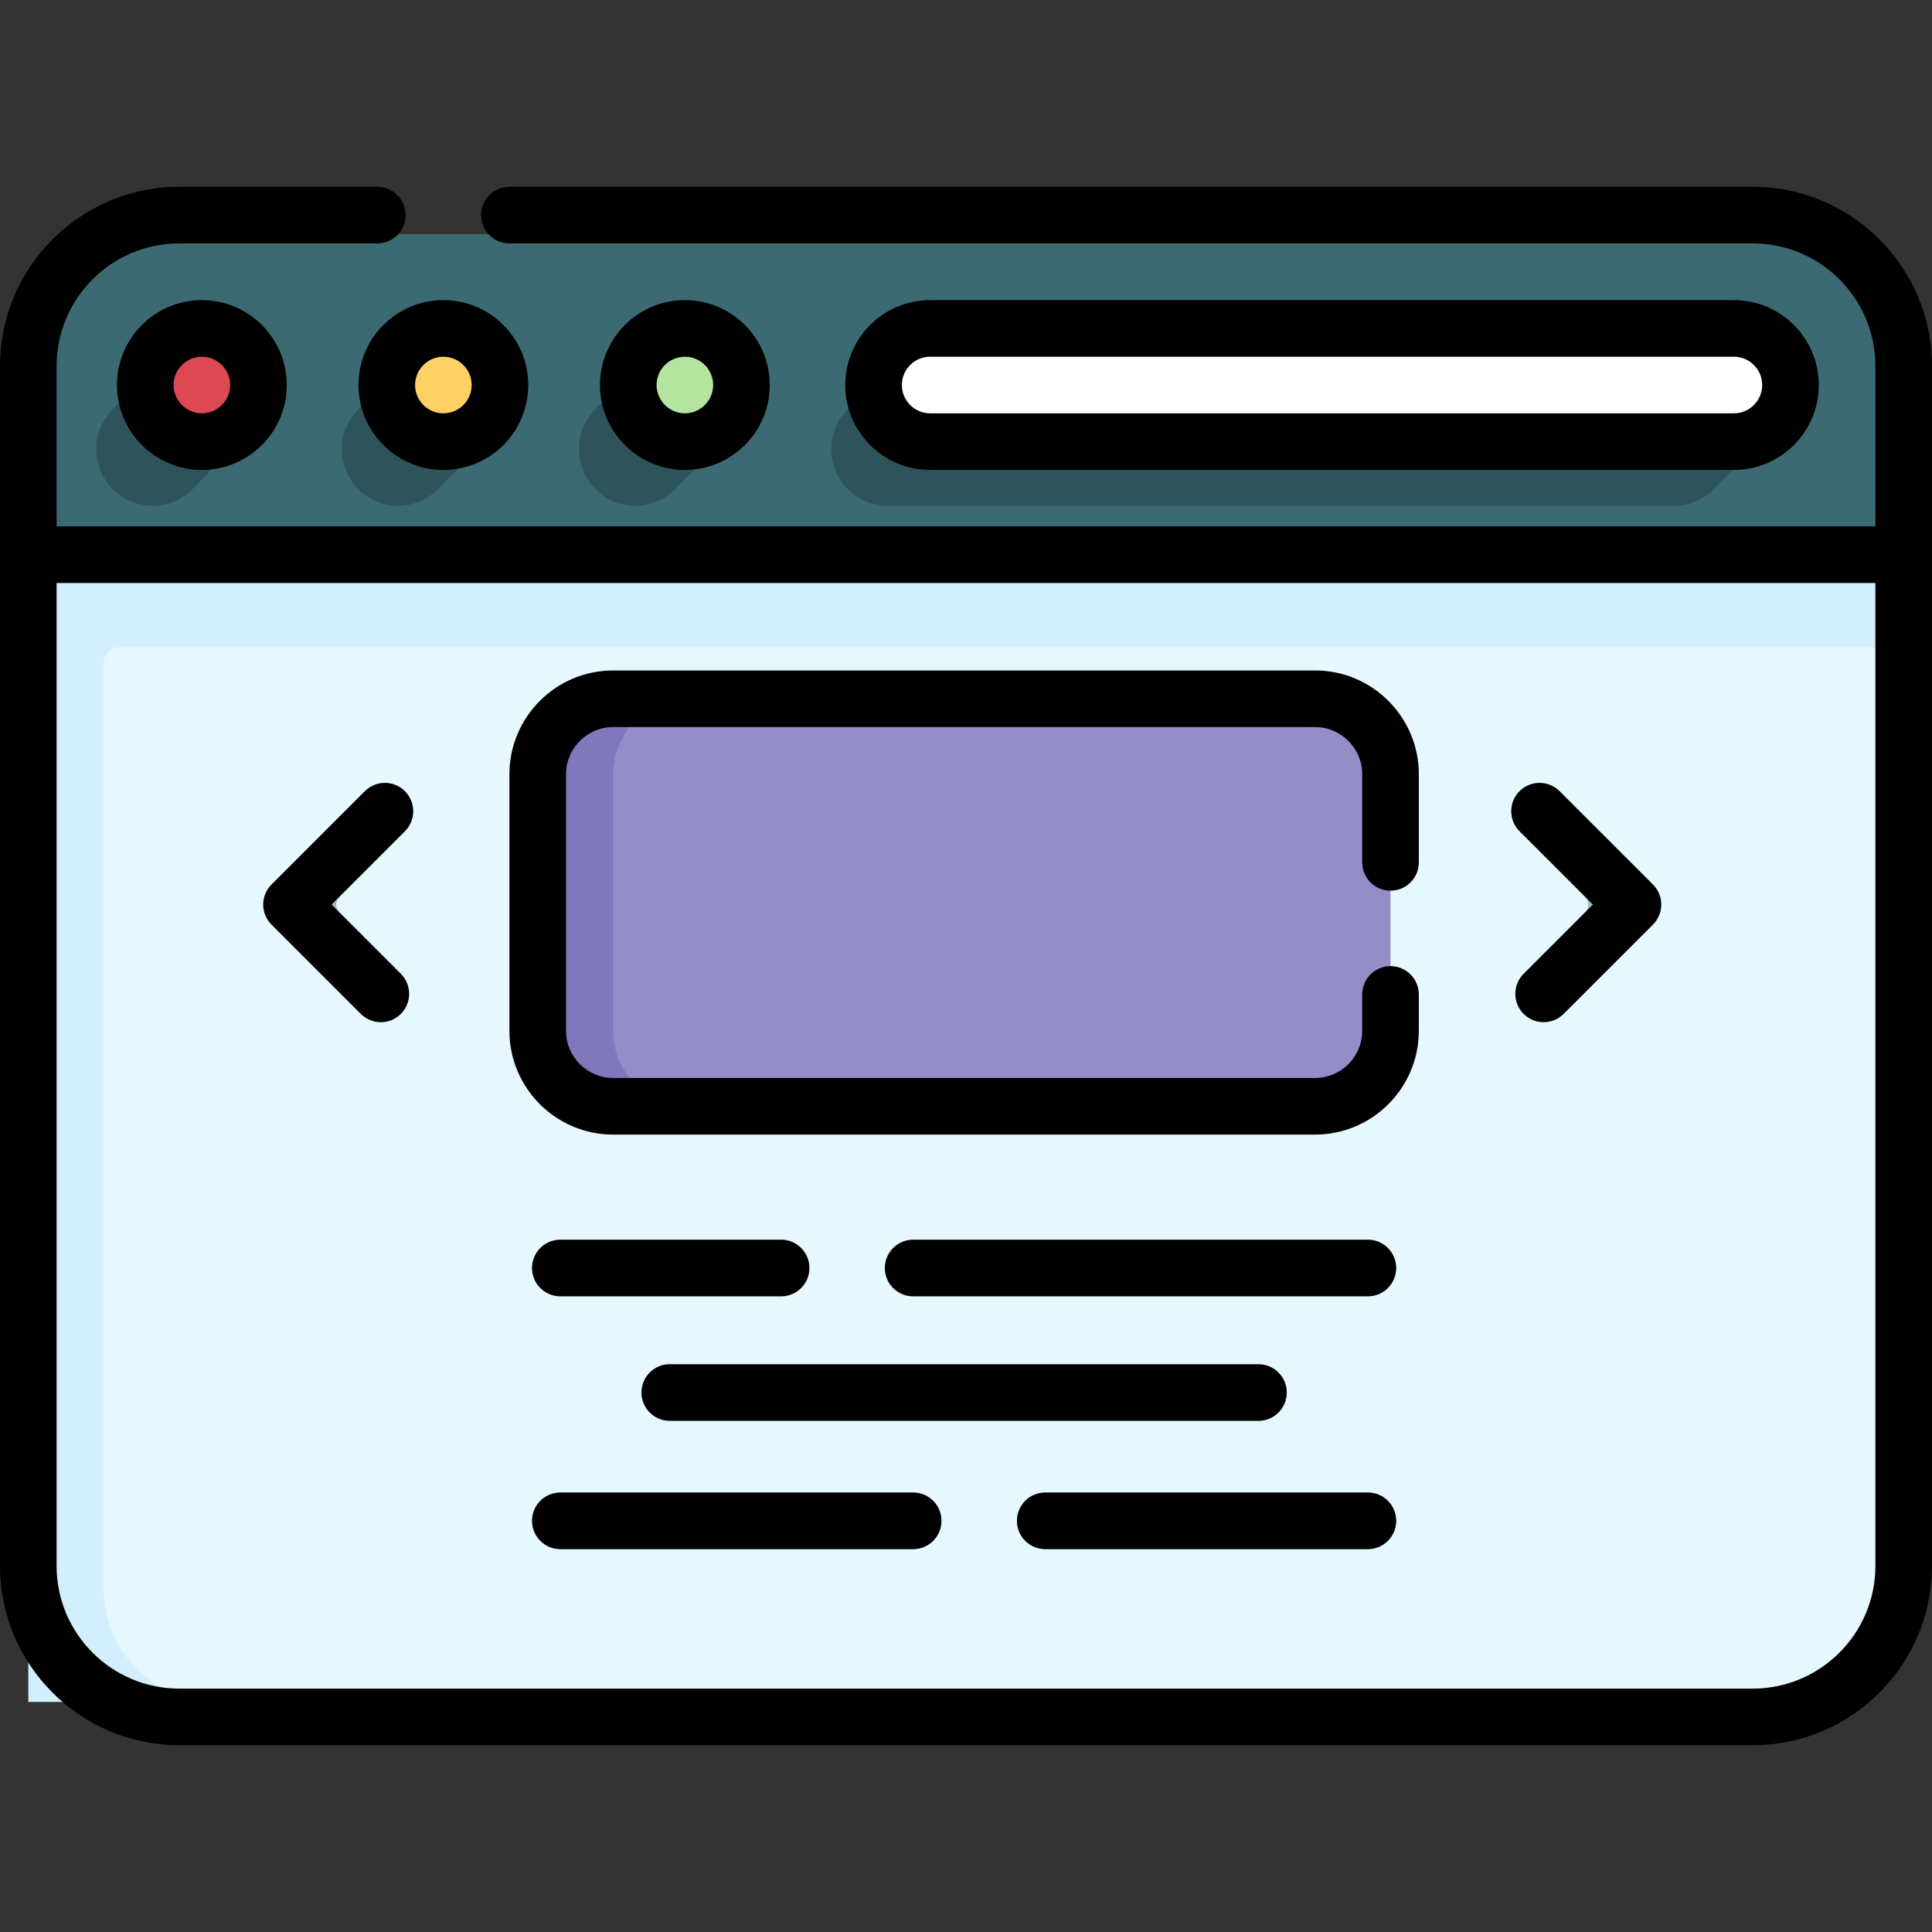
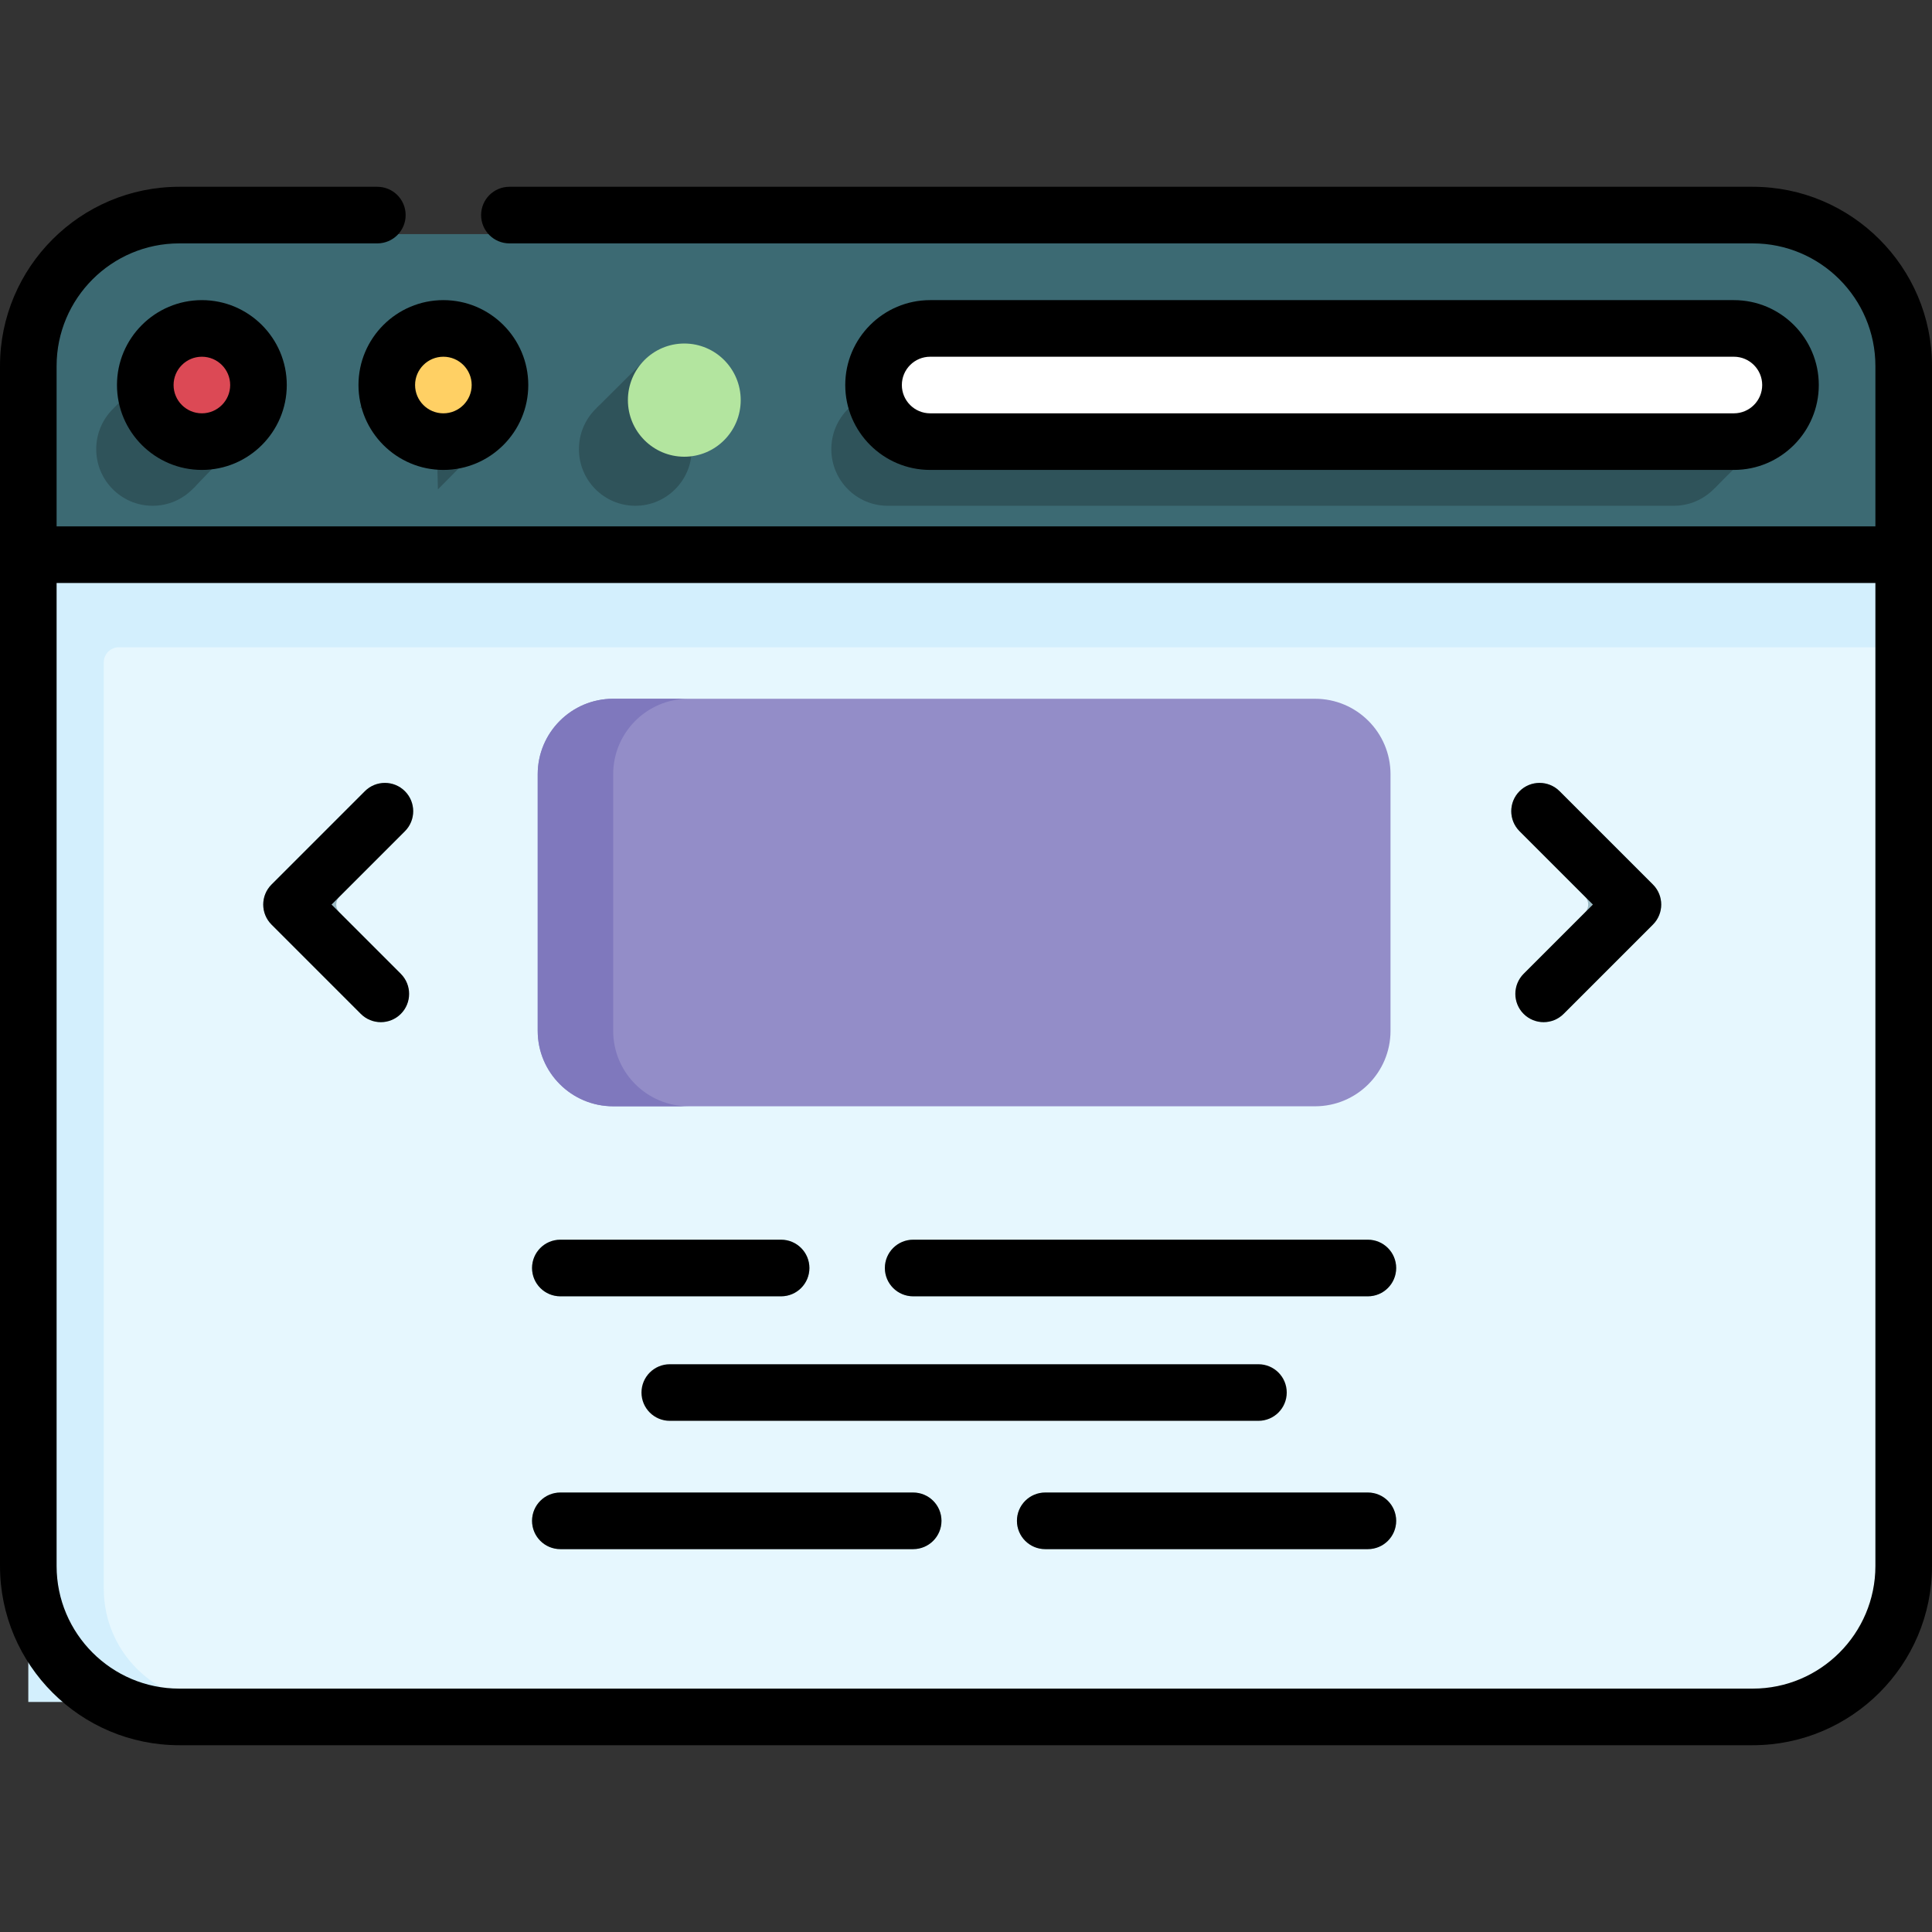
<svg xmlns="http://www.w3.org/2000/svg" id="Capa_1" enable-background="new 0 0 512 512" height="512" viewBox="0 0 512 512" width="512">
  <rect x="0" y="0" width="512" height="512" fill="#333333" stroke="none" />
  <g>
    <g>
      <path d="m504.5 151.536v269.5c0 16.57-13.43 30-30 30h-435.638c-16.57 0-30-13.43-30-30v-269.5l254.989-10z" fill="#e6f7fe" />
      <path d="m504.5 171.536v-20h-477-20v20 279.5h50c-16.57 0-30-13.43-30-30v-245.5c0-2.209 1.791-4 4-4z" fill="#d3effd" />
      <path d="m504.5 92.036v59.5h-497v-59.5c0-16.57 13.43-30 30-30h437c16.57 0 30 13.43 30 30z" fill="#3c6a73" />
      <g>
        <g fill="#2f535a">
          <path d="m235.258 134.036c-8.255 0-14.947-6.716-14.947-15s6.692-15 14.947-15h208.315c8.255 0 14.947 6.716 14.947 15s-6.692 15-14.947 15z" />
          <ellipse cx="168.369" cy="119.036" rx="14.947" ry="15" />
-           <path d="m178.861 129.72 12.874-12.869-13.139 1.179z" />
          <path d="m158.092 108.145 12.562-12.517-2.693 10.408z" />
-           <ellipse cx="105.534" cy="119.036" rx="14.947" ry="15" />
          <path d="m116.053 129.693 12.382-12.498-12.674.835z" />
          <path d="m95.257 108.145 12.371-12.46-2.502 10.351z" />
          <ellipse cx="40.447" cy="119.036" rx="14.947" ry="15" />
          <path d="m51.269 129.382 12.721-13.186-13.139 1.381z" />
          <path d="m30.17 108.145 11.622-12.039-1.753 9.93z" />
          <path d="m225.014 108.113 12.971-12.991-3.025 14.276z" />
          <path d="m454.33 129.451 13.149-13.179-10.185 3.381z" />
        </g>
        <ellipse cx="118.446" cy="106.036" fill="#ffd064" rx="14.947" ry="15" />
        <ellipse cx="52.995" cy="106.036" fill="#dc4955" rx="14.947" ry="15" />
        <ellipse cx="181.349" cy="106.036" fill="#b3e59f" rx="14.947" ry="15" />
      </g>
      <path d="m162.5 293.179h186c11.046 0 20-8.954 20-20v-68c0-11.046-8.954-20-20-20h-186c-11.046 0-20 8.954-20 20v68c0 11.046 8.954 20 20 20z" fill="#938dc8" />
      <path d="m182.5 293.176h-20c-11.05 0-20-8.95-20-20v-68c0-11.04 8.95-20 20-20h20c-11.05 0-20 8.96-20 20v68c0 11.05 8.95 20 20 20z" fill="#7f78bd" />
      <g>
        <g>
          <path d="m207 343.536h-58.5c-4.142 0-7.5-3.357-7.5-7.5s3.358-7.5 7.5-7.5h58.5c4.142 0 7.5 3.357 7.5 7.5s-3.358 7.5-7.5 7.5z" fill="#9bb9c3" />
        </g>
        <g>
          <path d="m362.5 343.536h-120.5c-4.142 0-7.5-3.357-7.5-7.5s3.358-7.5 7.5-7.5h120.5c4.142 0 7.5 3.357 7.5 7.5s-3.358 7.5-7.5 7.5z" fill="#9bb9c3" />
        </g>
        <g>
-           <path d="m333.5 376.536h-156c-4.142 0-7.5-3.357-7.5-7.5s3.358-7.5 7.5-7.5h156c4.142 0 7.5 3.357 7.5 7.5s-3.358 7.5-7.5 7.5z" fill="#9bb9c3" />
-         </g>
+           </g>
        <g>
          <path d="m242 410.536h-93.5c-4.142 0-7.5-3.357-7.5-7.5s3.358-7.5 7.5-7.5h93.5c4.142 0 7.5 3.357 7.5 7.5s-3.358 7.5-7.5 7.5z" fill="#9bb9c3" />
        </g>
        <g>
          <path d="m362.5 410.536h-85.5c-4.142 0-7.5-3.357-7.5-7.5s3.358-7.5 7.5-7.5h85.5c4.142 0 7.5 3.357 7.5 7.5s-3.358 7.5-7.5 7.5z" fill="#9bb9c3" />
        </g>
      </g>
      <path d="m248.237 121.036c-8.255 0-14.947-6.716-14.947-15s6.692-15 14.947-15h208.315c8.255 0 14.947 6.716 14.947 15s-6.692 15-14.947 15z" fill="#fff" />
      <g>
        <path d="m100.924 270.882c-1.919 0-3.839-.732-5.303-2.196l-23.665-23.665c-2.929-2.93-2.929-7.678 0-10.607l24.741-24.74c2.929-2.929 7.678-2.927 10.606 0 2.929 2.93 2.929 7.678 0 10.607l-17.316 17.315c-1.172 1.172-1.172 3.071 0 4.243l16.014 16.014c2.989 2.989 3.155 8.047.095 10.962-1.447 1.377-3.31 2.067-5.172 2.067z" fill="#9bb9c3" />
      </g>
      <g>
        <path d="m409.076 270.882c-1.862 0-3.724-.689-5.171-2.067-3.061-2.915-2.896-7.973.094-10.963l16.014-16.014c1.172-1.172 1.172-3.071 0-4.243l-17.316-17.315c-2.929-2.93-2.929-7.678 0-10.607 2.929-2.928 7.678-2.928 10.606 0l24.741 24.74c2.929 2.93 2.929 7.678 0 10.607l-23.665 23.665c-1.464 1.464-3.383 2.197-5.303 2.197z" fill="#9bb9c3" />
      </g>
    </g>
    <g>
      <path d="m464.5 49.5h-329.5c-4.142 0-7.5 3.357-7.5 7.5s3.358 7.5 7.5 7.5h329.5c17.92 0 32.5 14.579 32.5 32.5v42.5h-482v-42.5c0-17.921 14.58-32.5 32.5-32.5h52.5c4.142 0 7.5-3.357 7.5-7.5s-3.358-7.5-7.5-7.5h-52.5c-26.191 0-47.5 21.309-47.5 47.5v318c0 26.191 21.309 47.5 47.5 47.5h417c26.191 0 47.5-21.309 47.5-47.5 0-35.924 0-289.178 0-318 0-26.191-21.309-47.5-47.5-47.5zm32.5 365.5c0 17.921-14.58 32.5-32.5 32.5h-417c-17.92 0-32.5-14.579-32.5-32.5v-260.5h482z" />
      <path d="m95 102.036c0 12.406 10.093 22.5 22.5 22.5s22.5-10.094 22.5-22.5-10.093-22.5-22.5-22.5-22.5 10.094-22.5 22.5zm22.5-7.5c4.136 0 7.5 3.364 7.5 7.5s-3.364 7.5-7.5 7.5-7.5-3.364-7.5-7.5 3.364-7.5 7.5-7.5z" />
-       <path d="m204 102.036c0-12.406-10.093-22.5-22.5-22.5s-22.5 10.094-22.5 22.5 10.093 22.5 22.5 22.5 22.5-10.094 22.5-22.5zm-30 0c0-4.136 3.364-7.5 7.5-7.5s7.5 3.364 7.5 7.5-3.364 7.5-7.5 7.5-7.5-3.364-7.5-7.5z" />
      <path d="m31 102.036c0 12.406 10.093 22.5 22.5 22.5s22.5-10.094 22.5-22.5-10.093-22.5-22.5-22.5-22.5 10.094-22.5 22.5zm30 0c0 4.136-3.364 7.5-7.5 7.5s-7.5-3.364-7.5-7.5 3.364-7.5 7.5-7.5 7.5 3.364 7.5 7.5z" />
      <path d="m459.5 124.536c12.407 0 22.5-10.094 22.5-22.5s-10.093-22.5-22.5-22.5h-213c-12.407 0-22.5 10.094-22.5 22.5s10.093 22.5 22.5 22.5zm-220.5-22.5c0-4.136 3.364-7.5 7.5-7.5h213c4.136 0 7.5 3.364 7.5 7.5s-3.364 7.5-7.5 7.5h-213c-4.136 0-7.5-3.364-7.5-7.5z" />
-       <path d="m162.5 300.679h186c15.164 0 27.5-12.337 27.5-27.5v-9.643c0-4.143-3.358-7.5-7.5-7.5s-7.5 3.357-7.5 7.5v9.643c0 6.893-5.607 12.5-12.5 12.5h-186c-6.893 0-12.5-5.607-12.5-12.5v-68c0-6.893 5.607-12.5 12.5-12.5h186c6.893 0 12.5 5.607 12.5 12.5v23.357c0 4.143 3.358 7.5 7.5 7.5s7.5-3.357 7.5-7.5v-23.357c0-15.163-12.336-27.5-27.5-27.5h-186c-15.164 0-27.5 12.337-27.5 27.5v68c0 15.163 12.336 27.5 27.5 27.5z" />
      <path d="m207 328.536h-58.5c-4.142 0-7.5 3.357-7.5 7.5s3.358 7.5 7.5 7.5h58.5c4.142 0 7.5-3.357 7.5-7.5s-3.358-7.5-7.5-7.5z" />
      <path d="m362.5 328.536h-120.5c-4.142 0-7.5 3.357-7.5 7.5s3.358 7.5 7.5 7.5h120.5c4.142 0 7.5-3.357 7.5-7.5s-3.358-7.5-7.5-7.5z" />
      <path d="m170 369.036c0 4.143 3.358 7.5 7.5 7.5h156c4.142 0 7.5-3.357 7.5-7.5s-3.358-7.5-7.5-7.5h-156c-4.142 0-7.5 3.358-7.5 7.5z" />
      <path d="m242 395.536h-93.5c-4.142 0-7.5 3.357-7.5 7.5s3.358 7.5 7.5 7.5h93.5c4.142 0 7.5-3.357 7.5-7.5s-3.358-7.5-7.5-7.5z" />
      <path d="m362.5 395.536h-85.5c-4.142 0-7.5 3.357-7.5 7.5s3.358 7.5 7.5 7.5h85.5c4.142 0 7.5-3.357 7.5-7.5s-3.358-7.5-7.5-7.5z" />
      <path d="m95.621 268.686c1.464 1.464 3.384 2.196 5.303 2.196s3.839-.732 5.303-2.196c2.929-2.93 2.929-7.678 0-10.607l-18.361-18.361 19.438-19.437c2.929-2.93 2.929-7.678 0-10.607-2.928-2.927-7.677-2.929-10.606 0l-24.741 24.74c-2.929 2.93-2.929 7.678 0 10.607z" />
      <path d="m422.134 239.717-18.361 18.361c-2.929 2.93-2.929 7.678 0 10.607 2.929 2.928 7.678 2.928 10.606 0l23.665-23.665c2.929-2.93 2.929-7.678 0-10.607l-24.741-24.74c-2.929-2.928-7.678-2.928-10.606 0-2.929 2.93-2.929 7.678 0 10.607z" />
    </g>
  </g>
</svg>